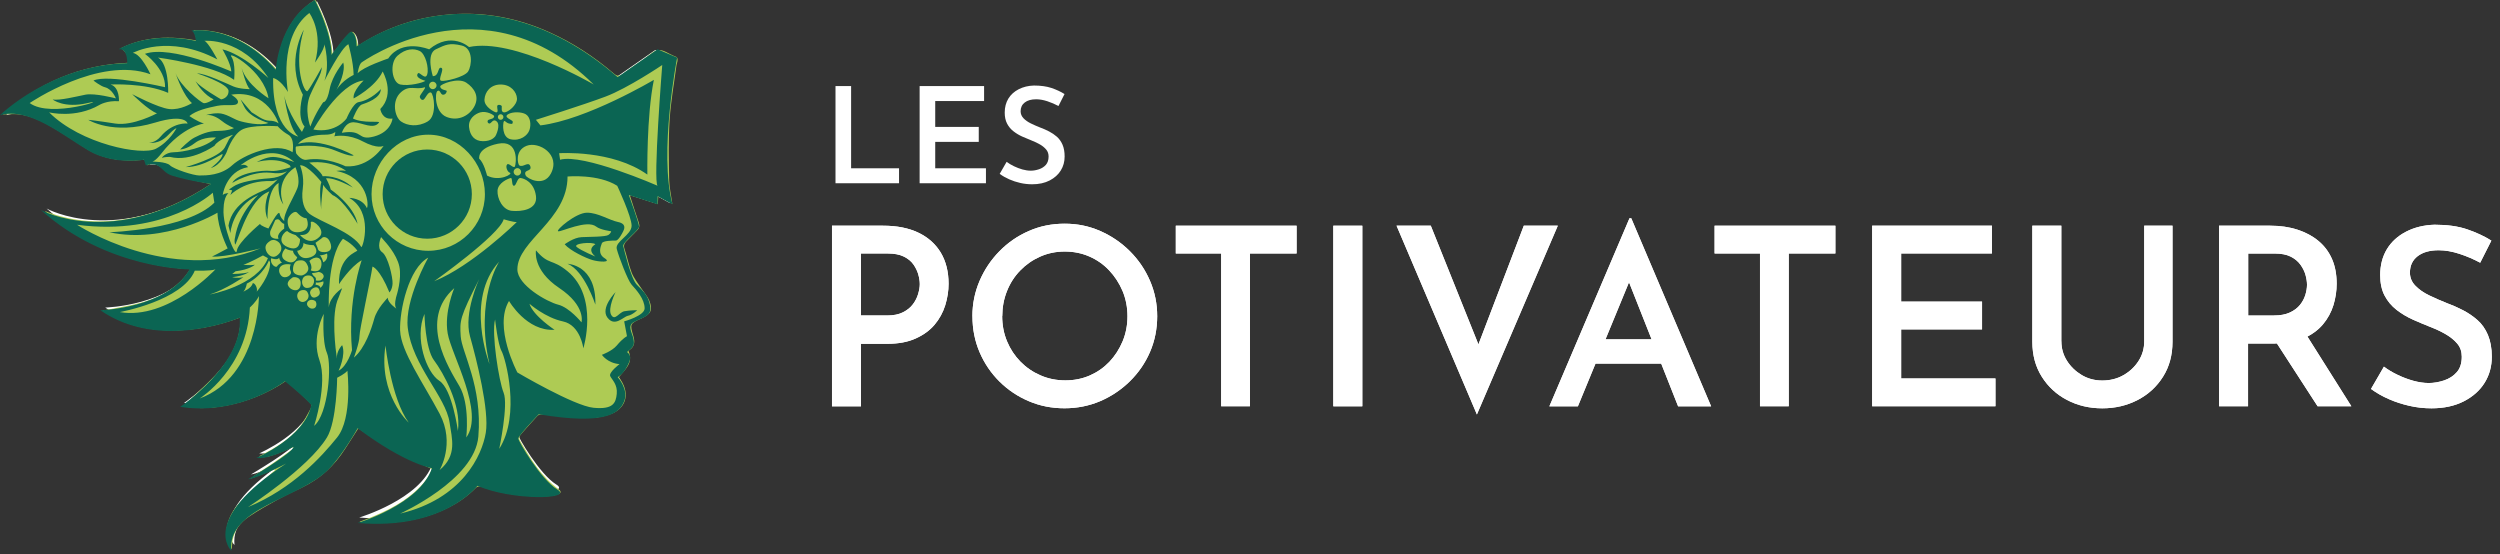
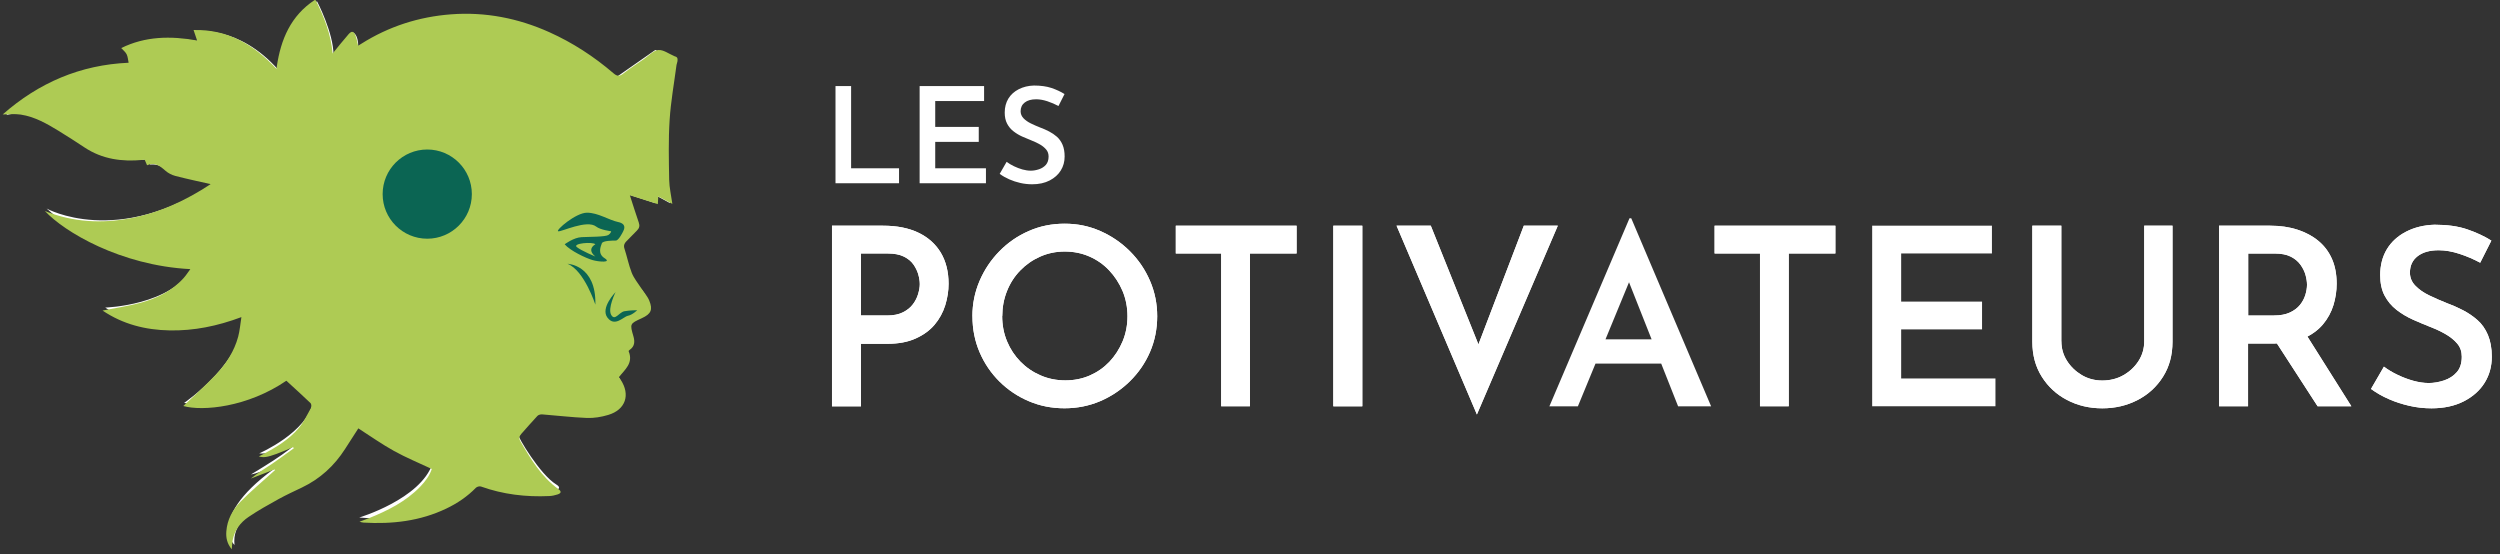
<svg xmlns="http://www.w3.org/2000/svg" width="257" height="57" viewBox="0 0 257 57" fill="none">
  <rect x="0" y="0" width="257" height="57" fill="#333333" stroke="none" />
  <g clip-path="url(#clip0_229_156)">
    <path d="M90.782 23.202C92.195 23.202 93.401 23.438 94.402 23.916C95.402 24.393 96.172 25.077 96.71 25.967C97.243 26.862 97.514 27.928 97.514 29.17C97.514 29.899 97.398 30.638 97.172 31.377C96.941 32.116 96.579 32.779 96.086 33.368C95.593 33.956 94.945 34.428 94.135 34.795C93.326 35.163 92.356 35.343 91.215 35.343H88.51V41.769H85.528V23.202H90.782ZM91.189 32.433C91.853 32.433 92.401 32.322 92.833 32.101C93.266 31.88 93.608 31.603 93.854 31.271C94.1 30.939 94.281 30.587 94.387 30.21C94.497 29.838 94.553 29.506 94.553 29.215C94.553 28.908 94.502 28.576 94.402 28.22C94.301 27.863 94.135 27.521 93.904 27.189C93.673 26.857 93.341 26.586 92.909 26.374C92.476 26.163 91.928 26.058 91.265 26.058H88.51V32.433H91.189Z" fill="white" />
    <path d="M99.962 32.508C99.962 31.231 100.209 30.024 100.701 28.873C101.194 27.727 101.873 26.711 102.743 25.826C103.607 24.942 104.613 24.248 105.754 23.75C106.89 23.247 108.127 22.996 109.449 22.996C110.772 22.996 111.963 23.247 113.109 23.75C114.256 24.253 115.271 24.947 116.156 25.826C117.041 26.711 117.73 27.727 118.222 28.873C118.715 30.019 118.961 31.231 118.961 32.508C118.961 33.785 118.715 35.042 118.222 36.178C117.73 37.319 117.036 38.325 116.146 39.2C115.251 40.074 114.236 40.753 113.099 41.241C111.958 41.723 110.736 41.97 109.429 41.97C108.122 41.97 106.895 41.728 105.759 41.241C104.618 40.758 103.617 40.084 102.748 39.225C101.883 38.365 101.199 37.365 100.706 36.218C100.214 35.072 99.967 33.835 99.967 32.508H99.962ZM103.024 32.483C103.024 33.418 103.19 34.283 103.522 35.082C103.854 35.882 104.316 36.58 104.909 37.184C105.503 37.787 106.197 38.26 106.986 38.596C107.775 38.938 108.62 39.104 109.525 39.104C110.43 39.104 111.264 38.933 112.039 38.596C112.813 38.254 113.481 37.787 114.055 37.184C114.623 36.58 115.075 35.876 115.407 35.082C115.739 34.283 115.905 33.423 115.905 32.508C115.905 31.593 115.734 30.708 115.397 29.909C115.055 29.109 114.598 28.405 114.019 27.792C113.441 27.179 112.762 26.706 111.978 26.364C111.194 26.023 110.354 25.857 109.454 25.857C108.554 25.857 107.71 26.032 106.931 26.379C106.146 26.726 105.463 27.204 104.879 27.807C104.291 28.411 103.839 29.114 103.517 29.924C103.195 30.733 103.034 31.588 103.034 32.488L103.024 32.483Z" fill="white" />
    <path d="M120.872 23.202H133.29V26.058H128.493V41.764H125.537V26.058H120.872V23.202Z" fill="white" />
    <path d="M137.065 23.202H140.047V41.769H137.065V23.202Z" fill="white" />
-     <path d="M147.085 23.202L152.927 37.762L151.218 37.405L156.648 23.202H160.142L151.826 42.608L143.566 23.202H147.085Z" fill="white" />
-     <path d="M159.277 41.769L167.512 22.438H167.693L175.903 41.769H172.509L166.697 27.078L168.839 25.676L162.208 41.769H159.277ZM164.48 34.881H170.805L171.826 37.38H163.565L164.485 34.881H164.48Z" fill="white" />
+     <path d="M147.085 23.202L152.927 37.762L151.218 37.405L156.648 23.202H160.142L151.826 42.608L143.566 23.202H147.085" fill="white" />
    <path d="M176.26 23.202H188.678V26.058H183.882V41.764H180.926V26.058H176.26V23.202Z" fill="white" />
    <path d="M192.454 23.202H204.771V26.058H195.44V31.005H203.755V33.86H195.44V38.908H205.133V41.764H192.459V23.197L192.454 23.202Z" fill="white" />
    <path d="M211.91 35.087C211.91 35.816 212.101 36.485 212.483 37.088C212.865 37.691 213.373 38.179 214.002 38.556C214.63 38.928 215.334 39.119 216.118 39.119C216.903 39.119 217.667 38.933 218.31 38.556C218.954 38.184 219.472 37.691 219.854 37.088C220.236 36.485 220.427 35.816 220.427 35.087V23.202H223.333V35.137C223.333 36.5 223.011 37.691 222.362 38.722C221.714 39.753 220.844 40.552 219.748 41.12C218.652 41.688 217.44 41.975 216.113 41.975C214.786 41.975 213.579 41.688 212.493 41.12C211.407 40.552 210.538 39.753 209.894 38.722C209.246 37.696 208.924 36.5 208.924 35.137V23.202H211.905V35.087H211.91Z" fill="white" />
    <path d="M233.383 23.202C234.404 23.202 235.334 23.338 236.173 23.609C237.013 23.881 237.737 24.268 238.34 24.771C238.943 25.273 239.406 25.887 239.728 26.621C240.049 27.35 240.21 28.204 240.21 29.17C240.21 29.899 240.1 30.633 239.879 31.362C239.657 32.091 239.295 32.754 238.793 33.353C238.29 33.946 237.631 34.423 236.817 34.78C236.002 35.137 234.997 35.313 233.805 35.313H231.1V41.764H228.119V23.197H233.373L233.383 23.202ZM233.765 32.433C234.409 32.433 234.957 32.332 235.399 32.126C235.841 31.92 236.188 31.658 236.445 31.337C236.701 31.015 236.882 30.668 236.993 30.306C237.103 29.939 237.159 29.597 237.159 29.275C237.159 28.969 237.108 28.632 237.008 28.27C236.907 27.903 236.731 27.551 236.485 27.209C236.239 26.867 235.902 26.591 235.479 26.379C235.052 26.168 234.519 26.063 233.871 26.063H231.116V32.438H233.77L233.765 32.433ZM236.978 34.242L241.719 41.764H238.25L233.428 34.318L236.973 34.242H236.978Z" fill="white" />
    <path d="M254.956 27.003C254.292 26.646 253.588 26.344 252.839 26.098C252.09 25.852 251.376 25.726 250.697 25.726C249.777 25.726 249.058 25.932 248.53 26.339C248.003 26.746 247.741 27.309 247.741 28.023C247.741 28.531 247.922 28.979 248.289 29.361C248.656 29.743 249.124 30.075 249.702 30.356C250.28 30.638 250.893 30.904 251.537 31.161C252.1 31.367 252.648 31.608 253.196 31.89C253.739 32.171 254.237 32.513 254.689 32.91C255.142 33.307 255.499 33.82 255.76 34.438C256.022 35.062 256.157 35.801 256.157 36.671C256.157 37.656 255.916 38.546 255.428 39.335C254.941 40.125 254.232 40.763 253.297 41.246C252.361 41.728 251.245 41.975 249.958 41.975C249.174 41.975 248.415 41.889 247.676 41.718C246.937 41.547 246.233 41.321 245.574 41.03C244.911 40.743 244.297 40.391 243.739 39.984L245.067 37.691C245.474 37.998 245.941 38.28 246.469 38.531C246.997 38.787 247.535 38.989 248.088 39.144C248.641 39.295 249.174 39.376 249.682 39.376C250.19 39.376 250.712 39.285 251.25 39.109C251.783 38.928 252.226 38.647 252.563 38.254C252.904 37.862 253.07 37.334 253.07 36.671C253.07 36.143 252.92 35.695 252.613 35.333C252.306 34.966 251.909 34.645 251.426 34.363C250.944 34.082 250.411 33.83 249.833 33.609C249.27 33.388 248.686 33.141 248.073 32.87C247.46 32.599 246.897 32.262 246.379 31.864C245.861 31.467 245.449 30.975 245.142 30.396C244.835 29.818 244.684 29.114 244.684 28.28C244.684 27.259 244.916 26.374 245.373 25.615C245.831 24.861 246.489 24.258 247.349 23.815C248.209 23.373 249.179 23.137 250.27 23.102C251.577 23.102 252.698 23.257 253.623 23.574C254.548 23.891 255.378 24.273 256.112 24.735L254.966 27.003H254.956Z" fill="white" />
    <path d="M90.782 23.202C92.195 23.202 93.401 23.438 94.402 23.916C95.402 24.393 96.172 25.077 96.71 25.967C97.243 26.862 97.514 27.928 97.514 29.17C97.514 29.899 97.398 30.638 97.172 31.377C96.941 32.116 96.579 32.779 96.086 33.368C95.593 33.956 94.945 34.428 94.135 34.795C93.326 35.163 92.356 35.343 91.215 35.343H88.51V41.769H85.528V23.202H90.782ZM91.189 32.433C91.853 32.433 92.401 32.322 92.833 32.101C93.266 31.88 93.608 31.603 93.854 31.271C94.1 30.939 94.281 30.587 94.387 30.21C94.497 29.838 94.553 29.506 94.553 29.215C94.553 28.908 94.502 28.576 94.402 28.22C94.301 27.863 94.135 27.521 93.904 27.189C93.673 26.857 93.341 26.586 92.909 26.374C92.476 26.163 91.928 26.058 91.265 26.058H88.51V32.433H91.189Z" fill="white" />
    <path d="M99.962 32.508C99.962 31.231 100.209 30.024 100.701 28.873C101.194 27.727 101.873 26.711 102.743 25.826C103.607 24.942 104.613 24.248 105.754 23.75C106.89 23.247 108.127 22.996 109.449 22.996C110.772 22.996 111.963 23.247 113.109 23.75C114.256 24.253 115.271 24.947 116.156 25.826C117.041 26.711 117.73 27.727 118.222 28.873C118.715 30.019 118.961 31.231 118.961 32.508C118.961 33.785 118.715 35.042 118.222 36.178C117.73 37.319 117.036 38.325 116.146 39.2C115.251 40.074 114.236 40.753 113.099 41.241C111.958 41.723 110.736 41.97 109.429 41.97C108.122 41.97 106.895 41.728 105.759 41.241C104.618 40.758 103.617 40.084 102.748 39.225C101.883 38.365 101.199 37.365 100.706 36.218C100.214 35.072 99.967 33.835 99.967 32.508H99.962ZM103.024 32.483C103.024 33.418 103.19 34.283 103.522 35.082C103.854 35.882 104.316 36.58 104.909 37.184C105.503 37.787 106.197 38.26 106.986 38.596C107.775 38.938 108.62 39.104 109.525 39.104C110.43 39.104 111.264 38.933 112.039 38.596C112.813 38.254 113.481 37.787 114.055 37.184C114.623 36.58 115.075 35.876 115.407 35.082C115.739 34.283 115.905 33.423 115.905 32.508C115.905 31.593 115.734 30.708 115.397 29.909C115.055 29.109 114.598 28.405 114.019 27.792C113.441 27.179 112.762 26.706 111.978 26.364C111.194 26.023 110.354 25.857 109.454 25.857C108.554 25.857 107.71 26.032 106.931 26.379C106.146 26.726 105.463 27.204 104.879 27.807C104.291 28.411 103.839 29.114 103.517 29.924C103.195 30.733 103.034 31.588 103.034 32.488L103.024 32.483Z" fill="white" />
    <path d="M120.872 23.202H133.29V26.058H128.493V41.764H125.537V26.058H120.872V23.202Z" fill="white" />
    <path d="M137.065 23.202H140.047V41.769H137.065V23.202Z" fill="white" />
    <path d="M147.085 23.202L152.927 37.762L151.218 37.405L156.648 23.202H160.142L151.826 42.608L143.566 23.202H147.085Z" fill="white" />
    <path d="M159.277 41.769L167.512 22.438H167.693L175.903 41.769H172.509L166.697 27.078L168.839 25.676L162.208 41.769H159.277ZM164.48 34.881H170.805L171.826 37.38H163.565L164.485 34.881H164.48Z" fill="white" />
    <path d="M176.26 23.202H188.678V26.058H183.882V41.764H180.926V26.058H176.26V23.202Z" fill="white" />
-     <path d="M192.454 23.202H204.771V26.058H195.44V31.005H203.755V33.86H195.44V38.908H205.133V41.764H192.459V23.197L192.454 23.202Z" fill="white" />
    <path d="M211.91 35.087C211.91 35.816 212.101 36.485 212.483 37.088C212.865 37.691 213.373 38.179 214.002 38.556C214.63 38.928 215.334 39.119 216.118 39.119C216.903 39.119 217.667 38.933 218.31 38.556C218.954 38.184 219.472 37.691 219.854 37.088C220.236 36.485 220.427 35.816 220.427 35.087V23.202H223.333V35.137C223.333 36.5 223.011 37.691 222.362 38.722C221.714 39.753 220.844 40.552 219.748 41.12C218.652 41.688 217.44 41.975 216.113 41.975C214.786 41.975 213.579 41.688 212.493 41.12C211.407 40.552 210.538 39.753 209.894 38.722C209.246 37.696 208.924 36.5 208.924 35.137V23.202H211.905V35.087H211.91Z" fill="white" />
    <path d="M233.383 23.202C234.404 23.202 235.334 23.338 236.173 23.609C237.013 23.881 237.737 24.268 238.34 24.771C238.943 25.273 239.406 25.887 239.728 26.621C240.049 27.35 240.21 28.204 240.21 29.17C240.21 29.899 240.1 30.633 239.879 31.362C239.657 32.091 239.295 32.754 238.793 33.353C238.29 33.946 237.631 34.423 236.817 34.78C236.002 35.137 234.997 35.313 233.805 35.313H231.1V41.764H228.119V23.197H233.373L233.383 23.202ZM233.765 32.433C234.409 32.433 234.957 32.332 235.399 32.126C235.841 31.92 236.188 31.658 236.445 31.337C236.701 31.015 236.882 30.668 236.993 30.306C237.103 29.939 237.159 29.597 237.159 29.275C237.159 28.969 237.108 28.632 237.008 28.27C236.907 27.903 236.731 27.551 236.485 27.209C236.239 26.867 235.902 26.591 235.479 26.379C235.052 26.168 234.519 26.063 233.871 26.063H231.116V32.438H233.77L233.765 32.433ZM236.978 34.242L241.719 41.764H238.25L233.428 34.318L236.973 34.242H236.978Z" fill="white" />
    <path d="M254.956 27.003C254.292 26.646 253.588 26.344 252.839 26.098C252.09 25.852 251.376 25.726 250.697 25.726C249.777 25.726 249.058 25.932 248.53 26.339C248.003 26.746 247.741 27.309 247.741 28.023C247.741 28.531 247.922 28.979 248.289 29.361C248.656 29.743 249.124 30.075 249.702 30.356C250.28 30.638 250.893 30.904 251.537 31.161C252.1 31.367 252.648 31.608 253.196 31.89C253.739 32.171 254.237 32.513 254.689 32.91C255.142 33.307 255.499 33.82 255.76 34.438C256.022 35.062 256.157 35.801 256.157 36.671C256.157 37.656 255.916 38.546 255.428 39.335C254.941 40.125 254.232 40.763 253.297 41.246C252.361 41.728 251.245 41.975 249.958 41.975C249.174 41.975 248.415 41.889 247.676 41.718C246.937 41.547 246.233 41.321 245.574 41.03C244.911 40.743 244.297 40.391 243.739 39.984L245.067 37.691C245.474 37.998 245.941 38.28 246.469 38.531C246.997 38.787 247.535 38.989 248.088 39.144C248.641 39.295 249.174 39.376 249.682 39.376C250.19 39.376 250.712 39.285 251.25 39.109C251.783 38.928 252.226 38.647 252.563 38.254C252.904 37.862 253.07 37.334 253.07 36.671C253.07 36.143 252.92 35.695 252.613 35.333C252.306 34.966 251.909 34.645 251.426 34.363C250.944 34.082 250.411 33.83 249.833 33.609C249.27 33.388 248.686 33.141 248.073 32.87C247.46 32.599 246.897 32.262 246.379 31.864C245.861 31.467 245.449 30.975 245.142 30.396C244.835 29.818 244.684 29.114 244.684 28.28C244.684 27.259 244.916 26.374 245.373 25.615C245.831 24.861 246.489 24.258 247.349 23.815C248.209 23.373 249.179 23.137 250.27 23.102C251.577 23.102 252.698 23.257 253.623 23.574C254.548 23.891 255.378 24.273 256.112 24.735L254.966 27.003H254.956Z" fill="white" />
    <path d="M62.452 32.186C62.075 31.528 62.899 29.879 62.899 29.879C62.899 29.879 61.326 31.477 62.075 32.468C62.824 33.458 63.678 32.372 64.146 32.282C64.614 32.191 65.086 31.719 65.086 31.719C65.086 31.719 64.332 31.719 63.789 31.824C63.246 31.93 62.824 32.85 62.447 32.191L62.452 32.186Z" fill="white" />
    <path d="M59.908 21.915C58.777 21.915 56.705 23.705 56.987 23.8C57.269 23.896 59.908 22.574 60.853 23.328C61.27 23.66 62.361 23.8 62.361 23.8C62.361 23.8 62.361 23.986 62.08 24.177C61.798 24.363 60.194 24.363 59.38 24.393C58.566 24.424 57.651 25.117 57.651 25.117C58.214 25.776 59.818 26.53 60.476 26.721C61.135 26.907 62.457 27.003 61.703 26.535C60.949 26.068 61.326 25.309 61.421 25.027C61.517 24.745 62.552 24.745 62.834 24.745C63.115 24.745 63.493 23.991 63.588 23.805C63.679 23.619 63.965 23.051 63.06 22.865C62.15 22.679 61.049 21.925 59.918 21.925L59.908 21.915ZM60.758 26.364C60.758 26.364 59.345 25.776 58.872 25.399C58.4 25.022 60.476 24.836 60.758 25.117C60.758 25.117 59.818 25.59 60.758 26.364Z" fill="white" />
    <path d="M69.345 5.988L67.364 5.138L63.312 7.964C49.079 -4.384 36.832 4.852 36.832 4.852C36.832 3.439 36.269 3.343 36.269 3.343C35.796 3.529 34.288 5.701 34.288 5.701C34.288 3.343 32.593 0.141 32.593 0.141C28.918 2.212 28.637 7.209 28.637 7.209C24.489 2.499 20.06 3.253 20.06 3.253C20.437 3.348 20.532 4.288 20.532 4.288C15.631 3.253 12.7 5.138 12.7 5.138C13.63 5.043 13.559 6.551 13.559 6.551C5.827 6.742 0.644 11.83 0.644 11.83C3.565 10.98 7.054 13.901 9.598 15.409C12.142 16.918 15.254 16.349 15.254 16.349L15.44 16.913C16.772 16.812 16.983 17.611 18.079 17.948C19.959 18.526 22.036 18.798 22.036 18.798C12.046 25.49 4.791 21.437 4.791 21.437C11.483 27.47 19.869 27.47 19.869 27.47C17.606 31.427 10.819 31.618 10.819 31.618C16.943 35.861 24.957 32.372 24.957 32.372C25.334 37.083 18.924 41.422 18.924 41.422C24.957 42.362 29.552 38.833 29.552 38.833C31.699 40.577 32.211 41.236 32.211 41.236C31.648 44.438 26.651 46.605 26.651 46.605C27.968 46.791 30.422 45.474 30.422 45.474C30.422 46.037 25.801 48.772 25.801 48.772C27.028 48.586 29.668 47.168 29.668 47.168C20.809 52.915 24.107 56.027 24.107 56.027C23.634 51.693 30.985 50.748 33.911 47.827C35.389 46.349 36.927 43.589 36.927 43.589C41.829 47.264 44.468 47.641 44.468 47.641C43.242 51.316 36.927 53.201 36.927 53.201C45.69 53.955 49.084 49.431 49.084 49.431C52.573 50.939 58.888 50.843 57.188 49.808C55.494 48.772 53.231 44.906 53.231 44.624C53.231 44.343 55.303 42.176 55.303 42.176C62.09 43.307 63.503 42.08 63.975 40.859C64.448 39.632 63.317 38.41 63.317 38.41C63.88 38.129 64.352 37.279 64.543 36.716C64.729 36.153 64.262 35.866 64.262 35.866C65.016 35.303 65.016 35.112 64.921 34.549C64.825 33.986 64.262 33.232 64.921 32.855C65.8 32.352 66.806 32.292 66.615 31.196C66.424 30.1 65.861 29.652 65.262 29.039C64.659 28.426 63.98 25.505 63.885 25.128C63.789 24.75 65.489 23.524 65.489 23.147C65.489 22.77 64.453 19.944 64.453 19.944L67.374 20.884V20.06L68.882 20.884C67.469 15.701 69.355 5.993 69.355 5.993L69.345 5.988ZM37.319 6.491C37.319 6.491 49.647 -2.403 60.883 8.718C60.883 8.718 52.744 3.942 48.229 4.917C48.229 4.917 46.449 3.283 44.187 5.153C44.187 5.153 41.452 4.007 40.039 6.083C40.039 6.083 37.495 6.933 36.927 7.592C36.927 7.592 37.053 6.717 37.319 6.496V6.491ZM41.266 9.412C40.306 9.2 39.989 6.963 40.944 6.108C41.899 5.254 42.865 5.254 43.503 5.576C43.679 5.666 43.84 5.852 43.976 6.093C44.026 6.088 44.076 6.083 44.127 6.083C44.202 5.782 44.353 5.53 44.629 5.4C45.685 4.897 46.077 4.701 47.344 4.992C48.616 5.284 48.42 7.139 48.028 7.727C47.872 7.964 47.45 8.18 46.977 8.351C46.977 8.376 46.982 8.406 46.987 8.431C47.299 8.431 47.591 8.497 47.822 8.647C48.697 9.231 49.179 10.1 48.697 11.071C48.209 12.041 47.048 12.72 45.786 12.237C45.368 12.076 45.092 11.749 44.916 11.372C44.856 11.387 44.79 11.397 44.73 11.408C44.67 11.935 44.489 12.433 44.081 12.669C43.051 13.283 41.919 13.132 41.256 12.669C40.592 12.207 40.23 10.487 41.256 9.577C41.316 9.522 41.377 9.477 41.432 9.437C41.377 9.427 41.316 9.422 41.266 9.407V9.412ZM49.395 11.443C49.531 11.402 49.667 11.392 49.803 11.392C49.597 11.171 49.446 10.9 49.461 10.593C49.506 9.753 50.119 8.939 51.241 8.939C52.362 8.939 53 9.753 53.035 10.472C53.056 10.789 52.859 11.131 52.603 11.408C52.613 11.422 52.623 11.438 52.633 11.453C53.081 11.422 53.558 11.503 53.825 11.664C54.348 11.981 54.453 12.82 54.242 13.449C54.031 14.077 53.191 14.706 52.145 14.499C51.713 14.414 51.492 14.107 51.376 13.76C51.341 13.76 51.306 13.765 51.271 13.765C51.271 13.765 51.266 13.765 51.261 13.765C51.18 13.976 51.095 14.132 51.06 14.168C50.954 14.273 50.642 14.69 49.697 14.69C48.752 14.69 48.229 14.062 48.123 13.117C48.018 12.172 48.792 11.609 49.38 11.443H49.395ZM38.506 7.752C38.506 7.752 39.647 9.713 38.295 11.086C38.295 11.086 38.435 12.071 39.381 11.935C39.381 11.935 39.28 13.122 37.737 13.534C36.193 13.946 36.857 12.876 34.876 13.202C34.876 13.202 34.358 13.293 32.347 12.916C32.347 12.916 34.615 8.788 36.812 8.557C36.812 8.557 35.826 9.482 35.927 10.146C35.927 10.146 37.847 9.155 38.506 7.752ZM31.271 14.404C31.271 14.404 31.211 13.73 32.005 13.499C32.005 13.499 32.599 13.584 33.096 13.584C34.559 13.685 35.866 13.509 37.078 14.158C38.496 14.912 39.004 14.58 39.004 14.58C39.004 14.58 37.742 16.596 35.56 16.43C35.56 16.43 33.8 15.545 32.03 15.842C31.528 15.927 31.095 15.248 31.095 15.248C31.095 15.248 31 14.706 31.095 14.64C31.095 14.64 31.085 14.68 31.276 14.409L31.271 14.404ZM28.35 8.059C28.35 8.059 29.054 8.15 29.858 9.472C29.858 9.472 28.823 3.911 32.025 1.463C32.025 1.463 33.458 3.323 32.603 6.491C32.603 6.491 33.579 5.153 33.559 4.625C33.559 4.625 34.147 6.667 33.559 8.351C33.559 8.351 35.253 4.962 35.997 4.625C35.997 4.625 36.5 6.385 36.525 7.742C36.525 7.742 32.417 9.653 30.894 13.997C30.894 13.997 28.255 13.524 28.35 8.059ZM23.262 19.934C23.167 20.12 23.544 17.486 25.806 17.109C25.806 17.109 25.62 16.732 25.052 16.923C25.052 16.923 28.029 14.389 30.497 16.596C30.497 16.596 31.176 18.335 30.799 19.276C30.422 20.216 29.386 21.82 29.481 22.574C29.481 22.574 29.104 22.292 29.009 21.82C28.913 21.347 27.878 23.328 27.878 23.328C27.878 23.328 27.028 23.046 27.028 22.855C27.028 22.855 24.766 24.741 24.67 25.59C24.575 26.44 23.192 23.046 23.318 21.347C23.348 20.03 23.82 19.743 23.82 19.743C23.82 19.743 23.348 19.743 23.257 19.929L23.262 19.934ZM15.359 15.595C13.378 15.691 11.428 15.43 10.362 14.746C6.968 12.579 4.706 11.071 3.293 10.88C3.293 10.88 10.724 5.797 15.907 7.682C15.907 7.682 14.967 5.611 14.117 5.515C14.117 5.515 17.697 3.534 22.694 6.174C22.694 6.174 21.754 4.384 21.377 4.288C21.377 4.288 25.761 4.168 27.893 7.486C27.797 8.24 27.797 9.557 28.079 10.502C28.079 10.502 26.4 9.004 24.499 9.276C24.037 9.306 23.494 9.507 23.328 9.502C23.479 9.628 23.931 10.07 24.027 10.316C22.237 10.412 20.538 10.502 19.029 11.729L20.065 12.669C19.155 12.78 17.616 13.896 16.108 15.872C15.731 15.495 15.686 15.575 15.354 15.59L15.359 15.595ZM20.904 17.953C20.246 17.953 18.657 17.285 17.888 16.918C17.41 16.686 16.098 16.541 16.098 16.541C16.098 16.541 16.38 16.541 17.038 15.691C19.165 12.961 21.342 12.674 21.342 12.674C20.653 12.488 19.864 11.92 19.864 11.92C20.522 11.357 21.749 11.071 22.689 10.885C23.629 10.699 24.575 10.98 24.761 10.603C24.947 10.226 24.102 9.753 24.102 9.753C27.777 9.19 28.908 12.674 28.908 12.674L28.813 12.956C28.813 12.956 29.19 13.428 29.889 13.821C30.587 14.213 30.321 15.595 30.321 15.595C28.627 14.464 25.324 15.877 24.198 16.913C23.066 17.948 21.558 17.948 20.899 17.948L20.904 17.953ZM8.466 22.951C17.436 24.137 22.237 19.698 22.237 19.698L22.433 21.724C22.523 23.981 23.936 26.239 23.936 26.239C23.951 26.239 23.961 26.239 23.976 26.239C15.822 27.767 8.466 22.946 8.466 22.946V22.951ZM12.8 31.809C12.8 31.809 19.16 30.663 20.407 27.606C20.407 27.606 22.036 27.662 22.503 27.47C22.503 27.47 17.697 32.654 12.795 31.804L12.8 31.809ZM20.904 40.572C20.904 40.572 25.711 37.556 25.992 31.337C25.992 31.337 26.601 30.814 26.907 30.18C26.907 30.18 26.933 38.31 20.899 40.572H20.904ZM27.596 27.656C27.501 27.938 27.315 28.411 27.123 28.692C26.938 28.974 26.676 29.522 26.651 29.632C26.636 29.713 26.334 28.788 26.289 28.878C26.103 29.255 25.912 29.441 25.349 29.728C25.324 29.743 25.605 28.667 25.58 28.682C23.886 29.662 21.94 30.019 21.94 30.019C23.519 29.522 25.339 28.275 25.339 28.275C24.685 28.411 24.203 28.275 24.203 28.275C25.429 28.129 25.897 27.762 25.897 27.762C25.334 27.948 24.203 27.948 24.203 27.948L24.544 27.672C26.017 27.491 26.505 27.003 26.505 27.003C25.977 27.098 25.334 27.003 25.334 27.003C25.887 26.852 27.325 26.058 27.325 26.058L27.827 26.329C27.878 26.993 27.687 27.37 27.591 27.651L27.596 27.656ZM31.839 31.151C31.809 31.09 31.794 31.02 31.799 30.95C31.648 30.934 31.508 30.874 31.392 30.784C31.05 30.819 30.799 30.472 30.799 30.16C30.799 30.1 30.809 30.044 30.819 29.994C30.658 29.899 30.532 29.748 30.467 29.567C30.236 29.517 29.974 29.361 29.854 29.074C29.838 29.034 29.828 28.994 29.828 28.953C29.652 28.767 29.532 28.531 29.491 28.265C29.381 28.255 29.28 28.215 29.195 28.129C29.019 27.953 28.933 27.717 28.964 27.501C28.446 27.34 28.064 26.857 28.064 26.284C28.064 26.224 28.069 26.168 28.079 26.108C27.873 25.992 27.717 25.776 27.641 25.585C27.501 25.208 27.551 24.911 28.044 24.59C28.064 24.575 28.084 24.564 28.109 24.554C28.139 24.439 28.184 24.333 28.24 24.233C28.094 24.122 27.998 23.931 28.069 23.594L28.572 22.478C28.572 22.478 28.823 22.292 29.009 22.478C29.009 22.478 29.2 22.735 29.376 22.825C29.512 22.75 29.668 22.694 29.833 22.674C29.833 22.558 29.843 22.458 29.858 22.388C29.954 22.011 30.517 21.447 30.799 21.729C30.799 21.729 31.271 22.292 31.739 22.292C31.739 22.292 31.739 22.297 31.749 22.307C32.005 22.357 32.231 22.483 32.407 22.659C32.82 22.8 33.514 23.544 33.136 24.082C33.227 24.122 33.312 24.172 33.388 24.228C33.589 24.137 33.855 24.258 34.001 24.469C34.172 24.715 34.514 25.51 33.825 25.686C33.795 25.766 33.76 25.841 33.715 25.912C33.75 25.897 33.78 25.882 33.815 25.867C33.815 25.867 33.971 26.304 33.619 26.631C33.619 27.073 33.463 27.48 33.217 27.807C33.403 27.908 33.559 28.094 33.443 28.32C33.433 28.345 33.418 28.365 33.403 28.385C33.423 28.466 33.433 28.551 33.433 28.642C33.433 28.657 33.433 28.672 33.433 28.687C33.438 28.687 33.443 28.687 33.443 28.687C33.504 28.903 33.388 29.099 33.282 29.22C33.217 29.341 33.126 29.446 33.026 29.537C33.151 29.854 33.131 30.12 32.679 30.301C32.674 30.301 32.669 30.301 32.664 30.301C32.639 30.416 32.593 30.527 32.523 30.618C32.603 30.658 32.669 30.713 32.699 30.779C32.77 30.954 32.779 31.311 32.488 31.422C32.196 31.533 31.925 31.326 31.829 31.14L31.839 31.151ZM34.851 44.534C33.252 46.515 30.331 49.717 25.806 51.602C25.806 51.602 31.93 47.646 33.815 44.534C34.821 42.87 34.851 38.476 34.851 38.476C34.851 38.476 35.696 38.058 35.886 37.762C35.886 37.762 36.445 42.553 34.846 44.534H34.851ZM37.767 20.955C37.294 19.919 35.977 19.919 35.977 19.919C38.425 21.332 37.39 24.916 37.204 24.916C36.354 23.408 33.056 22.372 31.925 21.523C31.442 21.161 31.075 20.296 31.266 18.979C31.452 17.662 30.985 16.621 30.985 16.621C31.739 16.526 31.925 16.34 31.925 16.34C34.283 16.058 35.882 17.28 35.6 17.189C35.318 17.094 34.66 17.189 34.66 17.189C37.958 17.848 37.958 20.769 37.772 20.96L37.767 20.955ZM44.091 13.811C47.269 13.811 49.838 16.666 49.838 19.844C49.838 23.021 47.264 25.59 44.091 25.59C40.919 25.59 38.345 23.016 38.345 19.844C38.345 16.671 40.919 13.811 44.091 13.811ZM45.162 33.423C45.605 35.741 49.602 41.995 47.379 44.715C47.379 44.715 47.837 41.13 46.555 39.144C45.273 37.158 41.633 31.96 45.947 28.506C45.947 28.506 44.715 31.105 45.157 33.423H45.162ZM39.753 35.203C39.753 35.203 40.316 40.572 42.111 43.026C42.111 43.026 38.999 40.2 39.753 35.203ZM41.241 33.705C41.17 31.623 42.111 27.36 44.091 26.284C44.091 26.284 41.673 30.577 42.02 33.408C42.493 37.274 45.886 40.381 46.263 43.02C46.5 44.675 47.058 46.339 45.248 47.837C45.248 47.837 46.867 45.162 45.248 42.111C43.629 39.059 41.316 35.781 41.246 33.7L41.241 33.705ZM49.933 44.061C49.556 46.324 47.575 50.753 41.241 52.261C41.241 52.261 48.802 48.868 49.179 44.438C49.612 39.355 47.485 35.861 47.389 34.258C47.294 32.654 47.269 32.392 49.265 28.471C49.265 28.471 47.676 31.9 48.335 34.258C48.993 36.615 50.316 41.799 49.938 44.061H49.933ZM50.969 19.602C50.989 19.2 51.246 18.883 51.547 18.657C51.527 18.627 51.512 18.597 51.497 18.567C51.095 18.657 50.587 18.637 49.994 18.325C49.994 18.325 49.662 16.948 49.174 16.556C49.174 16.556 48.878 15.419 51.14 14.957C52.392 14.7 52.849 15.374 52.99 16.073C52.99 16.073 53 16.073 53.005 16.073C53.116 15.716 53.367 15.369 53.875 15.173C55.147 14.685 57.5 16.088 56.424 18.114C55.951 18.999 55.127 18.994 54.524 18.783C54.519 18.793 54.508 18.803 54.498 18.813C54.775 19.11 55.021 19.542 55.102 20.17C55.303 21.669 53.508 21.87 52.508 21.769C51.507 21.669 50.934 20.442 50.974 19.612L50.969 19.602ZM64.729 23.046C64.729 23.986 63.035 24.65 63.221 25.404C63.407 26.158 64.347 28.612 64.729 29.034C65.202 29.552 66.047 30.492 66.047 31.437C66.047 32.191 63.975 32.754 63.975 32.754L64.257 34.263C64.257 34.263 63.87 34.423 63.221 35.203C62.749 35.766 61.713 36.143 61.713 36.143C61.713 36.143 62.276 36.992 63.503 37.083C63.503 37.083 62.371 37.933 62.563 38.31C62.749 38.687 63.317 39.159 63.221 40.1C63.126 41.04 62.844 41.703 60.863 41.512C58.882 41.326 53.136 37.933 53.136 37.933C53.136 37.933 50.688 33.312 52.286 30.678C52.286 30.678 52.472 29.165 54.358 30.959C54.358 30.959 55.961 32.372 57.751 32.749C59.541 33.126 59.823 35.484 59.823 35.484C59.823 35.484 61.416 30.296 58.219 27.662C56.615 26.344 56.334 27.093 55.016 25.54C55.016 25.54 54.634 27.521 57.374 29.356C60.114 31.191 59.637 32.845 59.637 32.845C59.637 32.845 58.41 31.337 57.279 31.055C56.147 30.773 53.131 29.074 53.131 27.475C53.131 24.554 58.219 22.478 58.219 18.049C58.219 18.049 61.331 17.767 63.261 18.989C63.261 18.989 64.719 22.101 64.719 23.041L64.729 23.046ZM67.369 18.994C67.369 18.994 59.828 15.696 57.475 16.355L57.379 15.696C57.379 15.696 62.749 15.319 66.333 17.863C66.333 17.863 66.238 11.925 66.992 8.25C66.992 8.25 60.175 12.302 55.479 12.87L55.026 12.307C55.026 12.307 59.833 10.799 62.095 9.949C64.357 9.1 67.841 6.747 67.841 6.747C67.841 6.747 66.901 18.622 67.369 18.999V18.994Z" fill="white" />
    <path d="M23.328 9.502C23.297 9.477 23.277 9.462 23.272 9.467C23.262 9.492 23.287 9.502 23.328 9.502Z" fill="white" />
    <path d="M47.29 23.034C49.057 21.267 49.057 18.402 47.29 16.635C45.523 14.868 42.658 14.868 40.891 16.635C39.124 18.402 39.124 21.267 40.891 23.034C42.658 24.801 45.523 24.801 47.29 23.034Z" fill="white" />
    <path d="M85.89 8.848H87.494V17.3H92.421V18.838H85.89V8.848Z" fill="white" />
    <path d="M94.538 8.848H101.164V10.387H96.141V13.046H100.616V14.585H96.141V17.3H101.355V18.838H94.538V8.848Z" fill="white" />
    <path d="M108.806 10.895C108.449 10.704 108.072 10.543 107.664 10.407C107.262 10.276 106.88 10.206 106.513 10.206C106.02 10.206 105.628 10.316 105.347 10.533C105.065 10.749 104.919 11.056 104.919 11.438C104.919 11.714 105.02 11.95 105.216 12.157C105.412 12.363 105.668 12.539 105.975 12.69C106.282 12.84 106.614 12.986 106.961 13.122C107.262 13.232 107.559 13.363 107.85 13.514C108.142 13.665 108.408 13.846 108.655 14.062C108.896 14.278 109.087 14.55 109.233 14.886C109.374 15.218 109.444 15.62 109.444 16.088C109.444 16.621 109.313 17.099 109.052 17.521C108.791 17.948 108.408 18.29 107.906 18.552C107.403 18.813 106.805 18.944 106.111 18.944C105.689 18.944 105.281 18.898 104.884 18.808C104.487 18.718 104.11 18.592 103.753 18.436C103.396 18.28 103.069 18.094 102.768 17.873L103.481 16.636C103.703 16.802 103.954 16.953 104.236 17.089C104.517 17.224 104.809 17.335 105.105 17.42C105.402 17.501 105.689 17.546 105.965 17.546C106.242 17.546 106.518 17.496 106.81 17.4C107.096 17.305 107.333 17.149 107.519 16.943C107.7 16.732 107.795 16.45 107.795 16.093C107.795 15.812 107.715 15.57 107.549 15.374C107.383 15.178 107.172 15.002 106.91 14.851C106.649 14.7 106.362 14.565 106.051 14.444C105.749 14.323 105.432 14.193 105.105 14.047C104.774 13.901 104.472 13.72 104.195 13.504C103.914 13.288 103.693 13.026 103.532 12.715C103.366 12.403 103.285 12.026 103.285 11.573C103.285 11.025 103.411 10.548 103.657 10.14C103.904 9.733 104.261 9.412 104.718 9.175C105.181 8.939 105.704 8.808 106.292 8.793C106.996 8.793 107.599 8.879 108.097 9.045C108.594 9.215 109.042 9.422 109.434 9.668L108.816 10.89L108.806 10.895Z" fill="white" />
    <path d="M32.352 0.015H32.447C33.332 1.734 34.011 3.524 34.197 5.495C34.755 4.816 35.273 4.153 35.826 3.524C36.148 3.152 36.364 3.192 36.545 3.65C36.676 3.977 36.721 4.334 36.811 4.701C36.937 4.625 37.043 4.56 37.148 4.495C39.969 2.715 43.056 1.724 46.369 1.473C49.888 1.207 53.256 1.865 56.469 3.308C58.877 4.389 61.064 5.817 63.065 7.531C63.447 7.858 63.684 7.863 64.066 7.566C64.754 7.034 65.488 6.556 66.207 6.058C66.69 5.726 67.157 5.193 67.675 5.143C68.188 5.093 68.751 5.53 69.294 5.757C69.324 5.767 69.35 5.792 69.38 5.797C69.686 5.862 69.671 6.088 69.641 6.315C69.626 6.435 69.561 6.551 69.546 6.677C69.299 8.562 68.957 10.442 68.837 12.338C68.706 14.379 68.756 16.43 68.791 18.476C68.807 19.301 69.003 20.12 69.118 20.96C68.641 20.708 68.173 20.462 67.67 20.201C67.655 20.502 67.64 20.733 67.625 20.985C66.655 20.678 65.735 20.387 64.749 20.075C65.076 21.08 65.358 21.99 65.669 22.885C65.785 23.217 65.72 23.463 65.478 23.7C65.106 24.067 64.739 24.444 64.377 24.821C64.181 25.027 64.091 25.238 64.191 25.55C64.463 26.379 64.629 27.244 64.945 28.049C65.167 28.607 65.569 29.094 65.901 29.602C66.182 30.04 66.554 30.437 66.745 30.904C67.132 31.854 66.916 32.282 65.971 32.714C64.744 33.277 64.739 33.277 65.116 34.574C65.277 35.127 65.247 35.61 64.729 35.967C64.669 36.007 64.629 36.078 64.619 36.088C65.141 37.339 64.231 37.988 63.623 38.772C63.673 38.848 63.739 38.938 63.799 39.029C64.83 40.572 64.312 42.126 62.527 42.654C61.823 42.865 61.059 42.995 60.325 42.965C58.792 42.905 57.258 42.714 55.725 42.598C55.564 42.588 55.348 42.648 55.242 42.759C54.674 43.362 54.141 43.991 53.588 44.604C53.377 44.84 53.322 45.067 53.498 45.368C54.564 47.198 55.65 49.008 57.409 50.285C57.736 50.522 57.701 50.708 57.304 50.833C57.037 50.919 56.745 50.984 56.469 50.994C54.066 51.105 51.718 50.828 49.441 50.014C49.3 49.964 49.038 50.029 48.933 50.135C48.043 51.044 47.012 51.743 45.871 52.286C43.176 53.573 40.316 53.895 37.374 53.724C37.264 53.719 37.148 53.679 36.952 53.634C37.319 53.498 37.601 53.397 37.882 53.287C39.838 52.502 41.708 51.572 43.201 50.029C43.744 49.471 44.187 48.842 44.388 48.209C43.056 47.586 41.738 47.043 40.497 46.354C39.24 45.66 38.063 44.82 36.837 44.036C36.389 44.73 35.937 45.429 35.484 46.138C34.373 47.882 32.91 49.224 31.035 50.119C30.235 50.502 29.426 50.873 28.647 51.301C27.596 51.884 26.535 52.472 25.545 53.146C24.7 53.719 24.097 54.523 23.911 55.569C23.866 55.841 23.855 56.117 23.825 56.469C23.338 55.881 23.217 55.273 23.267 54.629C23.353 53.432 23.906 52.412 24.71 51.587C25.746 50.522 26.902 49.571 28.003 48.571C28.094 48.49 28.184 48.405 28.275 48.325C28.255 48.304 28.234 48.279 28.219 48.259C27.405 48.571 26.596 48.888 25.781 49.199C26.495 48.611 27.269 48.149 28.018 47.646C28.762 47.143 29.476 46.605 30.205 46.082C30.18 46.042 30.155 46.002 30.13 45.967C29.567 46.198 29.004 46.449 28.43 46.66C27.475 47.012 27.053 47.063 26.61 46.917C26.766 46.836 26.907 46.771 27.043 46.696C28.395 45.977 29.712 45.187 30.708 44.006C31.221 43.398 31.568 42.654 31.96 41.955C32.03 41.824 32.02 41.532 31.925 41.442C31.105 40.653 30.256 39.893 29.436 39.139C25.454 41.864 20.829 42.297 18.843 41.739C19.934 40.693 21.11 39.652 22.186 38.516C23.242 37.405 24.077 36.118 24.484 34.614C24.65 33.991 24.7 33.337 24.816 32.599C22.332 33.529 19.934 34.011 17.445 33.966C14.947 33.921 12.619 33.328 10.543 31.925C11.83 31.668 13.102 31.482 14.338 31.156C16.063 30.703 17.646 29.944 18.873 28.587C19.119 28.315 19.316 28.003 19.567 27.666C12.373 27.294 6.591 23.82 4.62 21.694C7.526 22.85 10.457 23.006 13.454 22.428C16.43 21.855 19.114 20.608 21.653 18.929C20.392 18.642 19.2 18.391 18.018 18.084C17.651 17.988 17.269 17.787 16.988 17.536C16.435 17.048 15.897 16.641 15.118 16.988C15.022 16.762 14.947 16.591 14.871 16.415C14.786 16.425 14.726 16.43 14.665 16.44C12.539 16.641 10.517 16.37 8.692 15.158C7.818 14.58 6.938 14.012 6.043 13.464C4.821 12.715 3.574 12.001 2.137 11.78C1.533 11.684 0.9 11.764 0.276 11.764C3.987 8.507 8.25 6.666 13.222 6.45C13.152 6.124 13.142 5.822 13.016 5.576C12.896 5.339 12.659 5.158 12.463 4.942C14.916 3.725 17.526 3.675 20.261 4.163C20.13 3.776 20.024 3.459 19.899 3.087C23.403 2.996 26.098 4.58 28.421 7.084C28.441 6.948 28.446 6.893 28.456 6.832C28.868 4.047 29.893 1.614 32.357 -0.005L32.352 0.015Z" fill="#AECB54" />
    <path d="M58.339 27.119C58.339 27.119 61.301 27.209 61.205 31.317C61.205 31.317 60.059 27.787 58.339 27.119Z" fill="#0B6553" />
    <path d="M63.281 30.029C63.281 30.029 62.447 31.699 62.829 32.367C63.211 33.036 63.633 32.101 64.186 31.995C64.739 31.89 65.503 31.89 65.503 31.89C65.503 31.89 65.026 32.367 64.548 32.463C64.071 32.558 63.206 33.654 62.447 32.654C61.688 31.653 63.281 30.029 63.281 30.029Z" fill="#0B6553" />
    <path d="M63.528 22.82C62.608 22.629 61.487 21.865 60.34 21.865C59.194 21.865 57.093 23.68 57.379 23.775C57.666 23.871 60.34 22.533 61.295 23.298C61.718 23.634 62.824 23.775 62.824 23.775C62.824 23.775 62.824 23.966 62.537 24.157C62.251 24.348 60.627 24.348 59.802 24.378C58.978 24.409 58.048 25.113 58.048 25.113C58.621 25.781 60.245 26.545 60.913 26.736C61.582 26.927 62.919 27.023 62.155 26.545C61.391 26.068 61.773 25.303 61.869 25.017C61.964 24.73 63.015 24.73 63.301 24.73C63.588 24.73 63.97 23.966 64.066 23.775C64.161 23.584 64.448 23.011 63.528 22.82ZM61.205 26.374C61.205 26.374 59.772 25.781 59.295 25.399C58.817 25.017 60.919 24.826 61.205 25.113C61.205 25.113 60.25 25.59 61.205 26.374Z" fill="#0B6553" />
-     <path d="M69.606 5.922L67.6 5.063L63.493 7.928C49.074 -4.58 36.661 4.776 36.661 4.776C36.661 3.343 36.088 3.248 36.088 3.248C35.61 3.439 34.082 5.636 34.082 5.636C34.082 3.248 32.362 0 32.362 0C28.637 2.102 28.35 7.159 28.35 7.159C24.147 2.383 19.663 3.147 19.663 3.147C20.045 3.243 20.14 4.198 20.14 4.198C15.173 3.147 12.207 5.058 12.207 5.058C13.152 4.962 13.077 6.491 13.077 6.491C5.254 6.682 0 11.84 0 11.84C2.961 10.98 6.491 13.941 9.07 15.47C11.649 16.998 14.801 16.425 14.801 16.425L14.992 16.998C16.52 16.52 16.556 17.707 17.667 18.049C19.572 18.632 21.679 18.909 21.679 18.909C11.558 25.686 4.203 21.583 4.203 21.583C10.98 27.692 19.482 27.692 19.482 27.692C17.189 31.704 10.316 31.895 10.316 31.895C16.52 36.193 24.64 32.659 24.64 32.659C25.022 37.435 18.532 41.824 18.532 41.824C24.64 42.779 29.3 39.2 29.3 39.2C31.472 40.964 31.995 41.633 31.995 41.633C31.422 44.881 26.359 47.078 26.359 47.078C27.697 47.269 30.18 45.931 30.18 45.931C30.18 46.505 25.5 49.275 25.5 49.275C26.741 49.084 29.416 47.651 29.416 47.651C20.442 53.478 23.78 56.625 23.78 56.625C23.303 52.231 30.748 51.276 33.71 48.32C35.208 46.821 36.766 44.026 36.766 44.026C41.733 47.746 44.403 48.129 44.403 48.129C43.161 51.854 36.766 53.764 36.766 53.764C45.645 54.529 49.084 49.943 49.084 49.943C52.618 51.472 59.013 51.376 57.294 50.325C55.574 49.275 53.282 45.358 53.282 45.072C53.282 44.785 55.383 42.588 55.383 42.588C62.256 43.734 63.689 42.493 64.166 41.251C64.644 40.009 63.498 38.767 63.498 38.767C64.071 38.481 64.548 37.621 64.74 37.048C64.93 36.475 64.453 36.188 64.453 36.188C65.217 35.615 65.217 35.424 65.121 34.851C65.026 34.278 64.453 33.514 65.121 33.131C66.016 32.624 67.032 32.558 66.836 31.452C66.645 30.341 66.072 29.889 65.463 29.265C64.855 28.642 64.166 25.686 64.071 25.303C63.975 24.921 65.695 23.68 65.695 23.298C65.695 22.916 64.644 20.05 64.644 20.05L67.605 21.005V20.17L69.133 21.005C67.701 15.751 69.611 5.917 69.611 5.917L69.606 5.922ZM37.158 6.43C37.158 6.43 49.652 -2.579 61.034 8.688C61.034 8.688 52.784 3.851 48.214 4.836C48.214 4.836 46.409 3.177 44.117 5.073C44.117 5.073 41.346 3.911 39.913 6.013C39.913 6.013 37.334 6.873 36.761 7.541C36.761 7.541 36.887 6.656 37.158 6.43ZM46.022 34.278C46.404 36.475 49.843 42.392 47.932 44.971C47.932 44.971 48.33 41.578 47.224 39.692C46.117 37.807 42.99 32.89 46.701 29.617C46.701 29.617 45.64 32.076 46.022 34.273V34.278ZM32.845 37.048C31.985 34.66 33.277 32.272 33.277 32.272C33.277 32.272 33.086 35.067 33.609 36.284C34.132 37.5 33.74 42.583 32.292 43.78C32.292 43.78 33.705 39.436 32.845 37.048ZM22.916 20.05C22.82 20.241 23.202 17.566 25.495 17.184C25.495 17.184 25.303 16.802 24.73 16.993C24.73 16.993 27.747 14.424 30.251 16.661C30.251 16.661 28.838 16.133 28.074 16.133C27.309 16.133 26.399 16.661 26.399 16.661C26.399 16.661 28.456 16.038 29.793 16.993L29.889 17.184C29.889 17.184 28.551 17.662 27.787 17.566C27.023 17.471 24.444 17.757 23.871 18.808C23.871 18.808 25.877 17.566 27.787 17.757C29.22 17.948 29.506 17.566 29.506 17.566C29.506 17.566 29.125 18.235 27.692 18.33C26.259 18.426 24.635 18.712 23.966 19.19C23.725 19.366 23.594 19.447 23.529 19.487L23.871 19.572L23.68 20.05C23.68 20.05 25.113 18.521 27.883 18.617C28.265 18.617 28.551 18.426 28.551 18.426C28.551 18.426 27.883 19.19 27.309 19.477C26.736 19.763 23.871 20.718 23.489 23.202L23.68 23.966C23.68 23.966 23.871 21.292 26.545 20.05C26.545 20.05 24.539 21.865 24.157 24.444C24.157 24.444 24.062 24.73 24.157 25.113C24.253 25.495 25.303 21.005 27.309 19.859L27.692 19.668C27.692 19.668 26.927 21.101 27.501 22.533C27.501 22.533 27.405 19.477 28.647 18.808C28.647 18.808 28.491 20.196 29.14 21.03C29.14 21.03 28.074 18.712 30.366 17.184C30.366 17.184 30.939 18.426 30.557 19.381C30.175 20.336 29.125 21.96 29.22 22.724C29.22 22.724 28.838 22.438 28.742 21.96C28.647 21.483 27.596 23.489 27.596 23.489C27.596 23.489 26.736 23.202 26.736 23.011C26.736 23.011 24.444 24.921 24.348 25.781C24.253 26.641 22.855 23.202 22.981 21.483C23.011 20.145 23.489 19.859 23.489 19.859C23.489 19.859 23.011 19.859 22.916 20.05ZM30.648 14.801C30.648 14.801 31.196 13.846 33.453 13.846C34.207 13.846 34.469 13.559 34.469 13.559C34.469 13.559 34.449 13.926 34.353 14.017C34.614 13.951 35.871 13.78 37.249 14.514C38.863 15.374 39.436 14.992 39.436 14.992C39.436 14.992 38.003 17.285 35.52 17.094C35.52 17.094 33.523 16.088 31.508 16.425C30.934 16.52 30.442 15.751 30.442 15.751C30.442 15.751 30.331 15.133 30.442 15.062C30.442 15.062 32.624 14.706 34.454 15.47C36.284 16.234 36.349 15.957 36.349 15.957C36.349 15.957 32.805 14.037 30.648 14.801ZM31.95 22.83C32.201 22.553 33.523 23.67 32.845 24.343C31.794 25.394 30.839 24.152 30.839 24.152C32.176 24.278 31.945 22.83 31.945 22.83H31.95ZM32.463 29.029C32.749 29.125 33.237 28.918 33.237 28.918C33.343 29.285 32.935 29.597 32.935 29.597C32.925 29.311 32.433 29.265 32.433 29.265C32.498 29.125 32.463 29.029 32.463 29.029ZM33.237 28.551C33.036 28.933 32.699 28.858 32.463 28.838C32.463 28.838 32.558 28.551 32.292 28.41C32.292 28.41 32.025 28.164 32.101 28.069C32.367 28.069 32.654 27.978 32.654 27.978C32.845 27.883 33.438 28.174 33.237 28.551ZM33.036 27.279C32.94 28.204 31.94 27.797 31.94 27.797C32.176 27.43 31.799 26.827 31.799 26.827C32.367 26.279 33.136 26.349 33.041 27.274L33.036 27.279ZM31.89 26.45C30.773 26.832 30.552 25.781 30.552 25.781C31.221 25.686 31.196 24.977 31.196 24.977C31.508 25.208 32.211 25.198 32.211 25.198C32.151 25.072 33.131 26.027 31.89 26.455V26.45ZM30.839 23.851C29.597 24.062 29.502 22.916 29.597 22.533C29.693 22.151 30.266 21.578 30.552 21.865C30.552 21.865 31.03 22.438 31.508 22.438C31.508 22.438 32.081 23.639 30.839 23.851ZM27.762 24.771C28.26 24.444 28.727 24.977 28.727 24.977C29.029 25.399 29.004 25.877 28.491 26.259C27.978 26.641 27.501 26.163 27.36 25.781C27.219 25.399 27.269 25.097 27.767 24.771H27.762ZM28.647 24.539C28.647 24.539 27.601 24.7 27.787 23.76L28.295 22.629C28.295 22.629 28.546 22.438 28.737 22.629C28.737 22.629 29.024 23.011 29.215 23.011V23.504C29.215 23.504 28.355 24.062 28.642 24.539H28.647ZM29.572 23.78C29.738 23.976 30.396 24.172 30.396 24.172L30.839 24.58C30.839 24.58 30.934 25.972 29.572 25.399C28.209 24.826 29.406 23.584 29.572 23.78ZM29.346 25.535C29.662 25.766 30.13 25.776 30.13 25.776C30.085 26.063 30.557 26.445 30.557 26.445C30.557 26.445 30.296 27.305 29.411 26.827C28.526 26.349 29.346 25.535 29.346 25.535ZM30.688 26.777C31.06 26.741 31.392 26.706 31.643 27.34C31.895 27.973 31.196 28.28 31.065 28.31C30.844 28.355 30.18 28.25 30.13 27.827C30.08 27.405 30.246 26.822 30.688 26.782V26.777ZM31.125 28.647C31.125 28.647 31.201 28.36 31.638 28.315C32.081 28.27 32.367 28.647 32.272 29.029C32.176 29.411 31.95 29.597 31.538 29.602C31.125 29.602 30.934 29.029 31.125 28.647ZM32.035 29.738C32.231 29.547 32.654 29.396 32.795 29.738C32.94 30.08 32.94 30.366 32.463 30.557C31.985 30.748 31.89 30.175 31.89 30.175C31.89 30.175 31.799 29.969 32.035 29.738ZM33.237 26.973C33.237 26.973 33.036 26.254 32.845 26.254C32.845 26.254 33.237 26.254 33.614 26.063C33.614 26.063 33.82 26.636 33.237 26.973ZM33.418 25.917C32.654 25.972 32.654 25.495 32.654 25.495L32.433 24.962L33.036 24.524C33.227 24.253 33.614 24.378 33.8 24.65C33.986 24.921 34.383 25.846 33.418 25.917ZM31.794 21.96C31.306 21.593 30.934 20.718 31.125 19.381C31.317 18.044 30.839 16.993 30.839 16.993C31.603 16.898 33.036 18.712 33.036 18.712C32.789 19.371 32.971 21.101 33.021 21.558C32.975 20.919 33.227 18.999 33.227 18.999C33.514 19.477 34.182 20.05 34.182 20.05C35.328 20.527 36.761 23.011 36.761 23.011C36.379 21.101 33.991 19.477 33.991 19.477C33.896 18.999 33.514 18.33 33.514 18.33C34.469 18.235 36.279 19.286 36.279 19.286C34.841 17.948 33.157 18.114 33.157 18.114C33.086 17.702 31.794 16.712 31.794 16.712C34.182 16.425 35.806 17.667 35.52 17.571C35.233 17.476 34.564 17.571 34.564 17.571C37.907 18.24 37.907 21.201 37.717 21.392C37.239 20.341 35.902 20.341 35.902 20.341C38.385 21.774 37.334 25.404 37.143 25.404C36.284 23.876 32.94 22.825 31.794 21.965V21.96ZM38.194 19.954C38.194 16.737 40.803 13.846 44.021 13.846C47.239 13.846 49.848 16.742 49.848 19.954C49.848 23.167 47.239 25.781 44.021 25.781C40.803 25.781 38.194 23.172 38.194 19.954ZM52.422 17.762C52.749 17.873 51.346 18.718 50.069 18.049C50.069 18.049 49.747 16.712 49.27 16.329C49.27 16.329 48.983 15.228 51.18 14.776C53.377 14.323 53.06 16.827 52.935 17.104C52.804 17.38 52.327 16.712 52.135 16.902C51.944 17.094 52.135 17.667 52.422 17.762ZM51.18 12.031C51.18 11.875 51.311 11.744 51.467 11.744C51.623 11.744 51.753 11.875 51.753 12.031C51.753 12.187 51.623 12.317 51.467 12.317C51.311 12.317 51.18 12.187 51.18 12.031ZM53.186 17.285C53.397 17.285 53.568 17.456 53.568 17.667C53.568 17.878 53.397 18.049 53.186 18.049C52.975 18.049 52.804 17.878 52.804 17.667C52.804 17.456 52.975 17.285 53.186 17.285ZM52.517 14.323C51.562 14.132 51.723 12.735 51.753 12.604C51.849 12.222 51.944 12.604 52.327 12.7C52.709 12.795 52.709 12.7 52.709 12.508C52.709 12.317 51.683 12.076 52.231 11.744C52.709 11.458 53.634 11.498 54.046 11.744C54.523 12.031 54.619 12.795 54.428 13.368C54.237 13.941 53.473 14.514 52.517 14.323ZM51.849 11.553C51.467 11.553 51.602 11.061 51.582 10.925C51.562 10.789 51.13 10.678 51.11 10.925C51.09 11.171 51.281 11.553 50.994 11.553C50.899 11.553 49.763 11.02 49.803 10.236C49.848 9.452 50.421 8.688 51.467 8.688C52.513 8.688 53.111 9.452 53.146 10.12C53.181 10.789 52.231 11.553 51.849 11.553ZM50.798 11.935C50.798 12.222 50.416 12.222 50.225 12.317C50.034 12.413 50.13 12.7 50.321 12.7C50.512 12.7 50.703 12.126 51.085 12.508C51.467 12.891 50.989 13.941 50.894 14.037C50.798 14.132 50.512 14.514 49.652 14.514C48.792 14.514 48.315 13.941 48.219 13.082C48.123 12.222 48.827 11.709 49.365 11.553C50.034 11.362 50.798 11.84 50.798 11.935ZM48.792 10.885C48.315 11.84 47.168 12.508 45.926 12.031C44.685 11.553 44.685 9.547 44.971 9.356C45.258 9.165 45.258 9.738 45.544 9.738C45.831 9.738 45.926 9.452 45.926 9.356C45.926 9.261 45.258 9.261 45.258 8.879C45.258 8.667 47.073 7.923 47.932 8.497C48.792 9.07 49.27 9.929 48.792 10.885ZM48.123 7.35C47.741 7.923 45.735 8.401 45.353 8.305C44.971 8.21 45.735 7.064 45.353 6.968C44.971 6.873 45.162 7.828 44.494 7.828C44.494 7.828 43.765 5.565 44.795 5.073C45.831 4.58 46.208 4.389 47.45 4.676C48.692 4.962 48.501 6.777 48.118 7.35H48.123ZM44.494 8.401C44.705 8.401 44.876 8.572 44.876 8.783C44.876 8.994 44.705 9.165 44.494 9.165C44.282 9.165 44.111 8.994 44.111 8.783C44.111 8.572 44.282 8.401 44.494 8.401ZM44.303 9.512C44.589 9.643 44.976 11.885 43.971 12.483C42.965 13.082 41.864 12.936 41.221 12.483C40.577 12.031 40.225 10.362 41.221 9.477C42.105 8.693 42.679 9.266 43.634 8.979C43.925 8.894 43.156 9.743 43.156 9.934C43.156 10.125 43.367 10.357 43.548 10.241C43.729 10.125 44.016 9.381 44.303 9.517V9.512ZM43.92 7.637C43.729 8.305 43.136 7.33 42.965 7.541C42.583 8.019 43.729 8.305 43.729 8.305C43.538 8.497 42.01 8.879 41.15 8.688C40.291 8.497 40.004 6.491 40.864 5.726C41.723 4.962 42.583 4.962 43.156 5.249C43.729 5.535 44.111 6.968 43.92 7.637ZM44.624 37.048C45.549 38.29 47.455 41.633 47.073 44.303C47.073 44.303 46.5 40.004 45.162 39.144C43.825 38.285 42.583 34.75 43.634 32.272C43.634 32.272 43.699 35.806 44.619 37.048H44.624ZM44.624 28.918C44.624 28.918 51.321 24.177 51.779 22.543C51.779 22.543 52.774 22.845 53.126 22.83C53.126 22.83 48.48 27.375 44.629 28.913L44.624 28.918ZM52.613 21.674C51.658 21.578 51.105 20.407 51.145 19.607C51.185 18.808 52.206 18.366 52.508 18.3C52.709 18.255 52.568 19.095 52.829 19.095C53.091 19.095 53.161 18.265 53.508 18.3C53.855 18.33 54.906 18.712 55.097 20.145C55.288 21.578 53.568 21.769 52.613 21.674ZM54.041 18.044C53.754 17.375 54.705 17.687 54.519 17.099C54.333 16.515 53.759 17.28 53.377 16.993C53.226 16.877 52.9 15.465 54.141 14.987C55.383 14.509 57.676 15.877 56.625 17.853C55.861 19.286 54.161 18.32 54.046 18.044H54.041ZM37.375 8.285C37.375 8.285 36.233 9.356 36.354 10.12C36.354 10.12 38.576 8.974 39.34 7.35C39.34 7.35 40.663 9.623 39.094 11.206C39.094 11.206 39.255 12.343 40.351 12.187C40.351 12.187 40.235 13.554 38.45 14.032C36.666 14.509 37.43 13.268 35.142 13.65C35.142 13.65 35.474 12.539 36.359 12.569C37.244 12.599 38.39 13.363 38.963 12.599C39.124 12.388 37.334 12.725 36.284 12.182C36.284 12.182 36.771 10.895 37.199 10.744C37.626 10.593 39.149 10.115 39.149 9.16C39.149 9.16 38.179 10.276 36.862 10.498C36.289 10.593 35.625 12.182 35.625 12.182C35.625 12.182 34.544 13.75 32.216 13.318C32.216 13.318 34.841 8.542 37.38 8.28L37.375 8.285ZM28.074 8.019C28.074 8.019 28.788 8.109 29.602 9.452C29.602 9.452 28.551 3.816 31.799 1.337C31.799 1.337 33.252 3.223 32.382 6.43C32.382 6.43 33.373 5.078 33.348 4.545C33.348 4.545 33.946 6.611 33.348 8.321C33.348 8.321 35.062 4.887 35.816 4.545C35.816 4.545 36.329 6.33 36.354 7.702C36.354 7.702 35.198 8.235 34.584 9.251C34.514 9.376 34.474 9.452 34.474 9.452C34.509 9.381 34.544 9.316 34.584 9.251C34.866 8.728 35.55 7.305 35.283 6.43C35.283 6.43 34.162 7.732 33.886 9.165C33.609 10.598 33.232 10.502 33.232 10.502C33.232 10.502 32.478 11.508 31.9 13.011C31.9 13.011 31.226 11.267 31.9 9.738C32.573 8.21 33.031 7.702 33.086 6.908C33.086 6.908 31.9 9.07 31.613 9.356C31.326 9.643 30.085 6.873 31.231 3.057C31.231 3.057 29.32 6.305 31.136 9.738C31.136 9.738 30.442 11.986 31.311 13.011L31.04 13.559C31.04 13.559 29.577 11.649 29.225 9.834C29.225 9.834 29.607 13.082 30.658 14.037C30.658 14.037 27.983 13.559 28.079 8.024L28.074 8.019ZM15.47 7.637C15.47 7.637 14.514 5.535 13.655 5.44C13.655 5.44 17.285 3.434 22.342 6.108C22.342 6.108 21.387 4.294 21.005 4.198C21.005 4.198 24.826 3.816 27.591 8.019C27.591 8.019 24.927 5.565 22.87 5.073C22.87 5.073 23.745 6.536 23.775 7.35C23.775 7.35 17.571 4.58 14.897 5.535C14.897 5.535 17.028 7.049 16.968 8.964C16.968 8.964 11.101 7.592 9.608 8.28C9.608 8.28 10.326 8.853 10.789 8.969C11.553 9.16 11.915 10.115 11.915 10.115C11.915 10.115 9.738 9.542 8.783 9.733C7.828 9.924 6.154 10.347 5.415 10.231C5.415 10.231 6.571 11.166 9.014 10.593C11.458 10.02 5.249 12.217 3.052 10.593C3.052 10.593 10.211 5.721 15.465 7.632L15.47 7.637ZM5.063 11.553C5.063 11.553 7.737 12.222 10.221 10.789C10.221 10.789 10.985 10.312 12.227 10.407C12.227 10.407 12.322 8.974 11.367 8.688C11.367 8.688 14.902 8.497 17.29 9.547C17.29 9.547 17.385 6.586 16.239 5.917C16.239 5.917 21.97 6.682 24.067 8.21C24.067 8.21 24.258 6.491 23.78 5.822C23.303 5.153 27.123 7.215 27.601 10.1C27.601 10.1 25.309 8.688 24.831 6.968C24.831 6.968 25.309 8.879 25.691 9.165C25.691 9.165 24.64 9.165 23.971 8.879C23.303 8.592 21.106 7.541 20.246 7.541C20.246 7.541 23.494 8.592 23.494 9.356C23.494 10.12 22.729 10.216 22.729 10.216C22.729 10.216 20.648 9.024 20.095 8.351C20.366 8.803 21.03 9.779 21.965 10.216C21.965 10.216 21.206 10.688 20.915 10.598C20.638 10.508 18.557 8.904 18.039 7.501C18.22 8.034 18.893 9.864 19.733 10.598C19.733 10.598 18.557 11.342 17.395 11.211C16.234 11.081 13.584 9.678 13.584 9.678C13.584 9.678 15.279 11.362 16.138 11.649C16.138 11.649 13.655 12.986 11.84 12.7C10.025 12.413 9.07 12.317 9.07 12.317C9.07 12.317 11.598 13.921 15.942 12.604C19.095 11.649 19.286 12.7 19.286 12.7C19.286 12.7 17.808 12.504 16.515 14.037C15.942 14.706 15.324 14.67 15.324 14.67C15.324 14.67 16.334 14.897 17.305 13.866C17.948 13.182 18.139 13.182 18.139 13.182C18.139 13.182 17.471 14.52 16.038 15.284C14.605 16.048 8.305 14.806 5.058 11.558L5.063 11.553ZM20.527 18.044C19.859 18.044 17.853 17.375 17.471 16.993C17.089 16.611 15.656 16.611 15.656 16.611C15.656 16.611 15.942 16.611 16.611 15.751C18.763 12.986 20.97 12.694 20.97 12.694C20.271 12.504 19.472 11.93 19.472 11.93C20.14 11.357 21.382 11.071 22.337 10.88C23.293 10.688 24.248 10.975 24.439 10.593C24.63 10.211 23.77 9.733 23.77 9.733C27.495 9.16 28.642 12.694 28.642 12.694C28.642 12.694 28.355 12.408 27.687 12.408C27.018 12.408 26.254 11.739 25.872 11.548C25.776 11.453 24.725 10.211 24.725 10.211C24.725 10.211 24.796 10.352 25.108 10.975C25.681 12.121 27.591 12.639 27.591 12.639C26.827 12.966 25.108 12.599 24.534 12.408C23.991 12.227 23.197 11.644 22.433 11.644C21.669 11.644 21.191 11.835 21.191 11.835C21.764 11.739 22.433 12.121 22.885 12.493C23.343 12.865 24.052 13.167 24.052 13.167C24.052 13.167 23.479 13.454 22.428 13.454C21.377 13.454 20.613 13.836 20 14.137C19.416 14.424 18.516 15.364 18.516 15.364C18.516 15.364 19.185 15.364 20.045 14.695C20.904 14.027 22.202 14.137 22.202 14.137C21.211 15.203 18.707 15.651 17.848 15.651C16.988 15.651 16.51 16.319 16.701 16.224C16.892 16.128 17.466 16.128 17.466 16.128C19.663 16.701 22.051 14.982 22.051 14.982C22.433 14.313 23.961 13.851 23.961 13.851C23.388 14.409 23.675 14.122 23.102 15.173C22.528 16.224 19.09 17.179 19.09 17.179C21 17.179 22.815 15.746 22.885 15.842C22.865 16.415 21.669 17.275 21.669 17.275C22.719 16.988 23.293 15.651 23.293 15.651C23.293 15.651 23.866 13.931 24.821 13.358C25.776 12.785 28.546 12.976 28.546 12.976C28.546 12.976 28.928 13.454 29.637 13.851C30.346 14.248 30.075 15.651 30.075 15.651C28.355 14.504 25.012 15.937 23.871 16.988C22.729 18.039 21.196 18.039 20.527 18.039V18.044ZM7.923 23.107C17.008 24.308 21.875 19.814 21.875 19.814L22.036 20.834C19.25 23.619 11.242 23.876 11.242 23.876C16.948 25.122 22.357 21.865 22.357 21.865C22.378 23.489 23.403 25.535 23.403 25.535C22.654 25.957 21.794 26.374 21.794 26.374C23.066 26.49 26.792 25.53 26.792 25.53C17.375 29.311 7.923 23.107 7.923 23.107ZM12.317 32.081C12.317 32.081 18.758 30.919 20.025 27.822C20.025 27.822 21.674 27.878 22.151 27.687C22.151 27.687 17.28 32.94 12.317 32.081ZM21.578 30.266C23.177 29.763 25.022 28.496 25.022 28.496C24.358 28.637 23.871 28.496 23.871 28.496C25.113 28.35 25.59 27.973 25.59 27.973C25.017 28.164 23.871 28.164 23.871 28.164L24.218 27.888C25.706 27.707 26.203 27.214 26.203 27.214C25.671 27.309 25.017 27.214 25.017 27.214C25.575 27.058 27.033 26.259 27.033 26.259L27.541 26.535C26.44 29.386 21.573 30.271 21.573 30.271L21.578 30.266ZM20.527 40.964C20.527 40.964 25.399 37.907 25.686 31.608C25.686 31.608 26.304 31.08 26.616 30.437C26.616 30.437 26.641 38.672 20.532 40.964H20.527ZM26.39 29.979C26.52 29.597 26.163 29.024 25.972 29.119C25.892 29.617 25.017 29.979 25.017 29.979C25.303 29.693 25.369 29.16 25.369 29.16C27.119 28.265 27.651 26.762 27.651 26.762L27.762 26.958C27.837 28.325 26.39 29.984 26.39 29.984V29.979ZM28.491 27.37C28.36 27.596 27.692 27.119 27.883 26.545C27.883 26.545 28.546 26.812 28.692 26.485C28.692 26.485 28.778 26.927 28.999 26.973C28.999 26.973 28.627 27.144 28.491 27.37ZM28.933 28.36C28.456 27.883 28.647 26.973 29.889 27.189C29.889 27.189 29.698 27.516 29.889 27.893C30.08 28.27 29.316 28.742 28.933 28.36ZM29.602 29.316C29.426 28.888 30.12 28.501 30.12 28.501C30.462 28.456 30.879 28.566 30.909 29.039C30.939 29.506 30.758 29.743 30.517 29.818C30.271 29.894 29.778 29.748 29.602 29.32V29.316ZM31.221 31.03C30.839 31.125 30.552 30.743 30.552 30.412C30.552 30.08 30.784 29.874 31.05 29.828C31.432 29.768 31.593 29.929 31.694 30.241C31.794 30.552 31.603 30.934 31.221 31.03ZM31.603 31.412C31.508 31.221 31.568 30.954 31.869 30.849C32.091 30.773 32.407 30.869 32.483 31.045C32.558 31.221 32.563 31.588 32.272 31.699C31.975 31.809 31.699 31.603 31.603 31.412ZM34.655 44.971C33.036 46.977 30.075 50.225 25.495 52.13C25.495 52.13 31.699 48.118 33.609 44.971C34.63 43.287 34.66 38.833 34.66 38.833C34.66 38.833 35.514 38.405 35.711 38.109C35.711 38.109 36.274 42.965 34.655 44.971ZM34.655 37.018C34.655 37.018 34.655 37.038 34.66 37.048C34.66 37.048 34.66 37.038 34.655 37.018ZM34.806 38.109C34.806 38.109 35.59 36.485 35.173 35.479C35.173 35.479 34.559 36.098 34.635 36.877C34.509 36.032 34.001 32.231 34.806 30.593L35.173 29.622C35.173 29.622 33.896 30.457 33.8 31.603C33.8 31.603 33.609 26.445 35.253 24.549C35.253 24.549 36.128 24.962 36.731 25.751C36.711 25.912 34.755 26.349 34.851 29.215C34.851 29.215 35.987 27.435 37.184 26.752C37.184 26.752 35.711 30.839 36.188 35.997C36.188 35.997 35.711 37.646 34.806 38.109ZM36.379 36.761C36.379 36.761 36.952 35.233 36.952 34.564C36.952 33.896 38.099 28.737 38.29 27.405C38.29 27.405 39.009 27.566 40.034 30.065C40.034 30.065 40.321 29.773 40.356 29.16C40.391 28.546 39.893 26.344 39.28 25.922C38.667 25.5 39.175 24.373 39.175 24.373L39.521 24.771C39.521 24.771 40.788 26.103 41.055 27.405C41.321 28.702 40.753 30.437 40.753 30.437C40.753 30.437 40.452 31.387 40.753 31.734C40.753 31.734 39.828 31.11 39.868 30.598C39.868 30.598 38.762 31.704 38.476 32.754C38.189 33.805 37.52 35.811 36.374 36.766L36.379 36.761ZM39.627 35.52C39.627 35.52 40.2 40.964 42.015 43.443C42.015 43.443 38.863 40.577 39.627 35.52ZM41.13 34.001C41.06 31.89 42.015 27.571 44.021 26.485C44.021 26.485 41.573 30.834 41.919 33.705C42.397 37.621 45.836 40.768 46.218 43.443C46.459 45.117 47.022 46.806 45.187 48.325C45.187 48.325 46.831 45.615 45.187 42.523C43.543 39.431 41.206 36.113 41.135 34.001H41.13ZM49.938 44.494C49.556 46.786 47.55 51.271 41.13 52.799C41.13 52.799 48.792 49.365 49.174 44.876C49.612 39.722 47.455 36.188 47.359 34.564C47.264 32.94 47.239 32.674 49.255 28.702C49.255 28.702 47.646 32.176 48.315 34.564C48.983 36.952 50.321 42.201 49.938 44.494ZM51.321 26.892C51.321 26.892 48.792 30.748 50.321 37.43C50.321 37.43 47.741 30.773 51.321 26.892ZM51.321 46.143C51.321 46.143 52.276 41.608 51.773 40.376C51.276 39.149 50.512 34.278 50.894 32.845C50.894 32.845 51.18 35.424 51.562 36.093C51.944 36.761 53.563 42.628 51.321 46.143ZM64.93 23.202C64.93 24.157 63.211 24.826 63.402 25.59C63.593 26.354 64.543 28.843 64.93 29.265C65.408 29.788 66.268 30.738 66.268 31.699C66.268 32.463 64.166 33.036 64.166 33.036L64.453 34.564C64.453 34.564 64.061 34.73 63.402 35.52C62.925 36.093 61.874 36.475 61.874 36.475C61.874 36.475 62.447 37.334 63.689 37.43C63.689 37.43 62.542 38.29 62.733 38.672C62.925 39.054 63.498 39.531 63.402 40.487C63.307 41.442 63.02 42.111 61.014 41.919C59.008 41.728 53.186 38.29 53.186 38.29C53.186 38.29 50.703 33.609 52.327 30.939C52.327 30.939 54.141 34.092 57.007 33.901C57.007 33.901 54.81 32.468 54.428 31.226C54.428 31.226 56.052 32.659 57.867 33.041C59.682 33.423 59.968 35.811 59.968 35.811C59.968 35.811 61.582 30.552 58.344 27.888C56.721 26.55 56.434 27.309 55.097 25.736C55.097 25.736 54.709 27.747 57.485 29.602C60.26 31.462 59.777 33.136 59.777 33.136C59.777 33.136 58.535 31.608 57.389 31.322C56.243 31.035 53.186 29.316 53.186 27.692C53.186 24.73 58.344 22.629 58.344 18.144C58.344 18.144 61.497 17.858 63.452 19.1C63.452 19.1 64.93 22.252 64.93 23.207V23.202ZM67.6 19.095C67.6 19.095 59.963 15.751 57.575 16.42L57.48 15.751C57.48 15.751 62.925 15.369 66.549 17.948C66.549 17.948 66.454 11.935 67.218 8.21C67.218 8.21 60.31 12.317 55.554 12.891L55.092 12.317C55.092 12.317 59.963 10.789 62.251 9.929C64.538 9.07 68.078 6.682 68.078 6.682C68.078 6.682 67.123 18.712 67.6 19.095Z" fill="#0B6553" />
    <path d="M43.921 24.539C46.453 24.539 48.506 22.486 48.506 19.954C48.506 17.422 46.453 15.369 43.921 15.369C41.388 15.369 39.335 17.422 39.335 19.954C39.335 22.486 41.388 24.539 43.921 24.539Z" fill="#0B6553" />
  </g>
  <defs>
    <clipPath id="clip0_229_156">
      <rect width="256.152" height="56.62" fill="white" />
    </clipPath>
  </defs>
</svg>